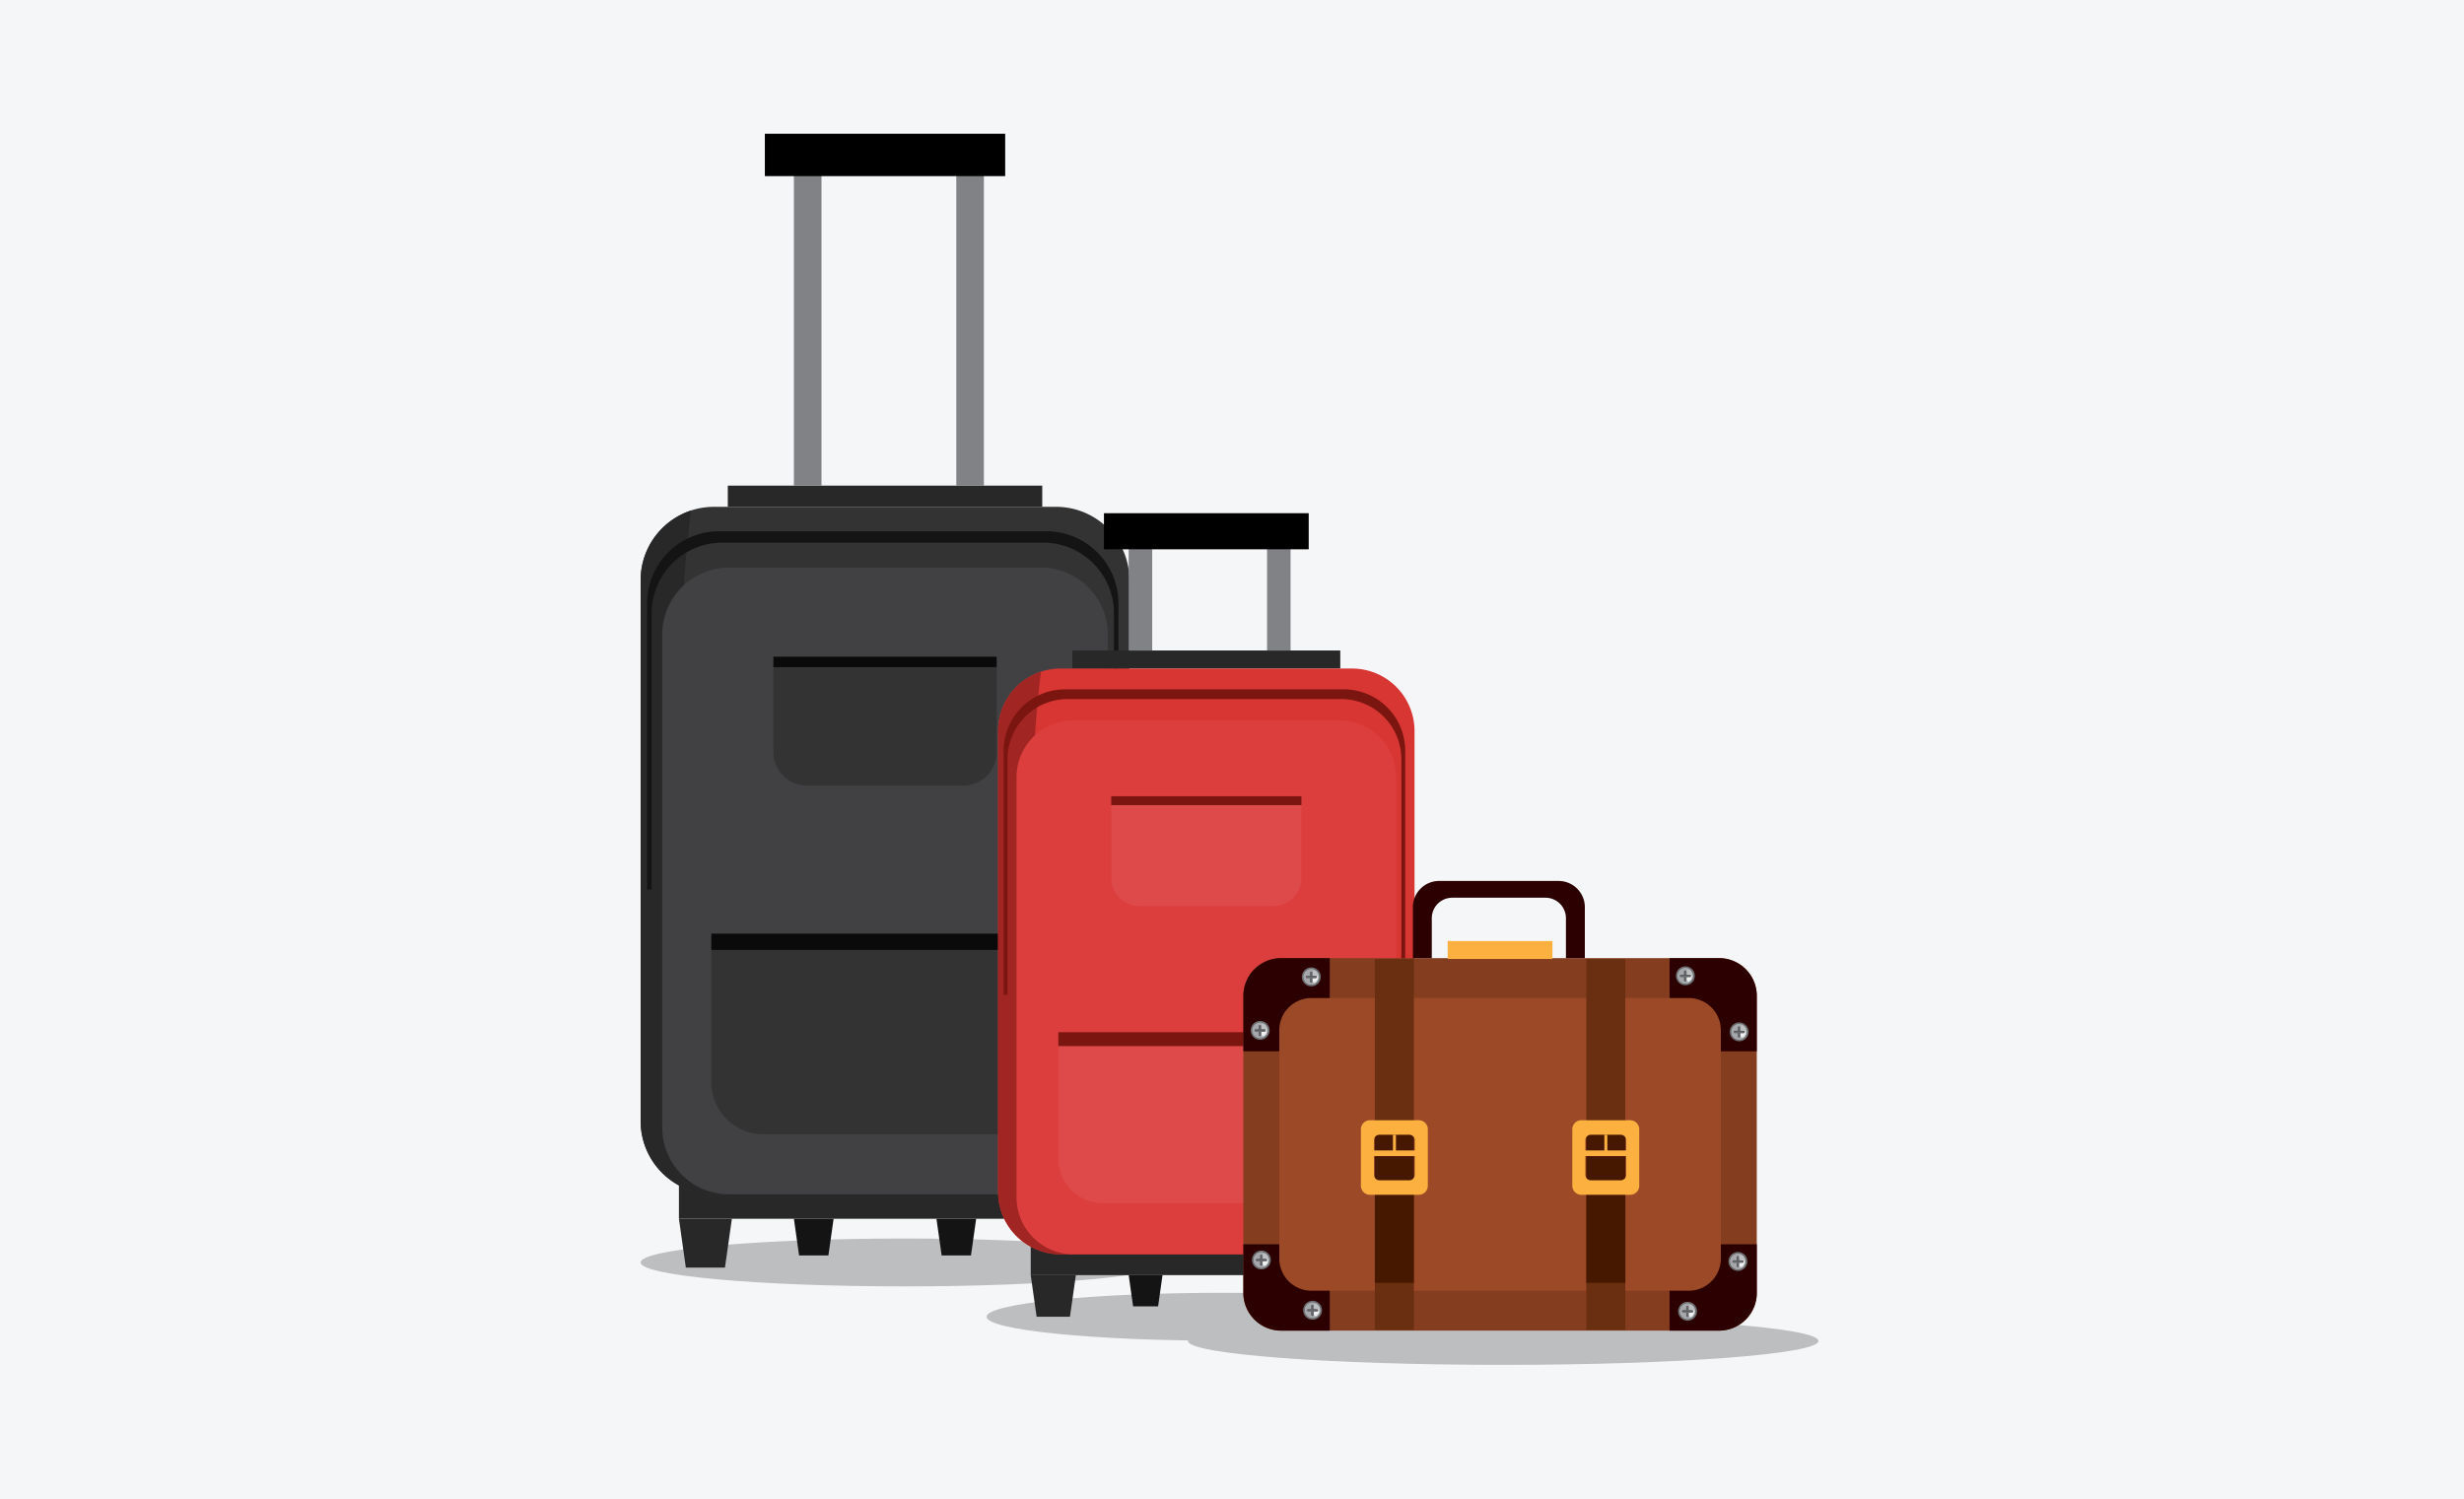
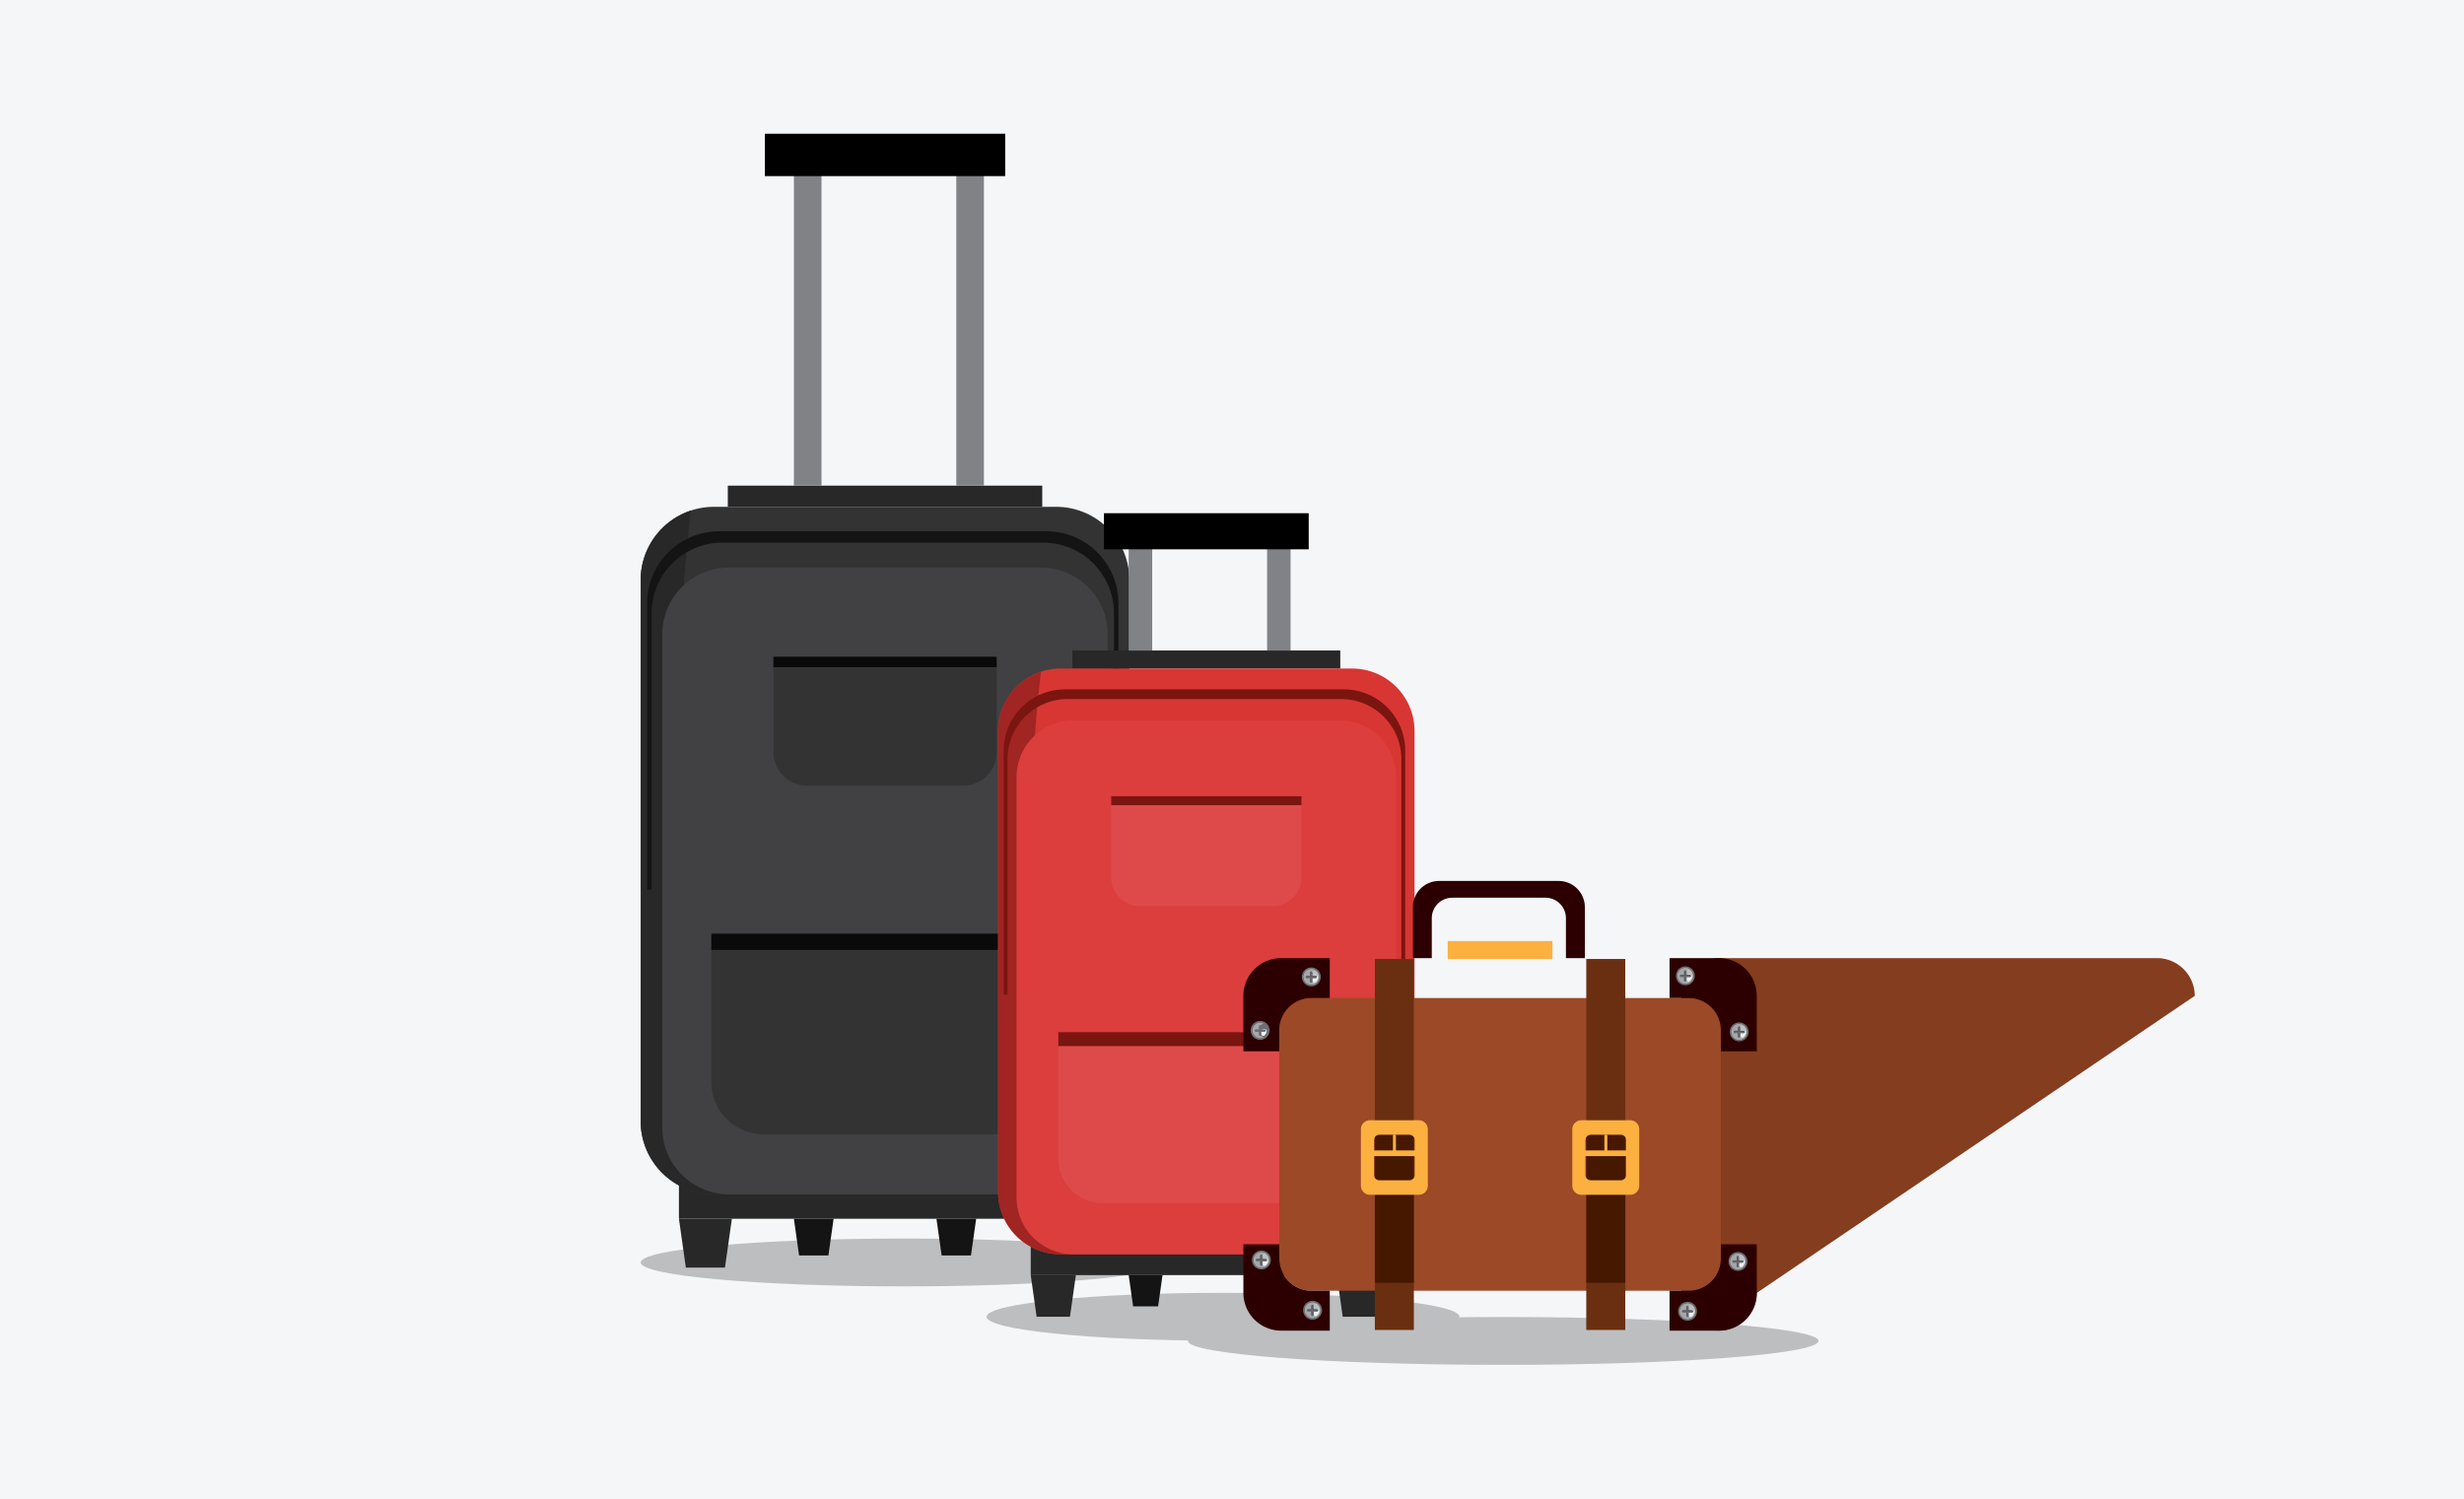
<svg xmlns="http://www.w3.org/2000/svg" width="350" height="213" viewBox="0 0 350 213">
  <defs>
    <clipPath id="clip-bags">
      <rect width="350" height="213" />
    </clipPath>
  </defs>
  <g id="bags" clip-path="url(#clip-bags)">
    <rect width="350" height="213" fill="#f5f6f8" />
    <g id="_7327380_61841" data-name="7327380_61841" transform="translate(45.494 -18.934)">
      <g id="Group_45749" data-name="Group 45749" transform="translate(45.506 37.934)">
        <path id="Path_83242" data-name="Path 83242" d="M290.355,377.076c0,1.879-20.05,3.4-44.784,3.4s-44.784-1.523-44.784-3.4,20.051-3.4,44.784-3.4S290.355,375.2,290.355,377.076Z" transform="translate(-123.047 -205.59)" fill="#bcbec0" />
        <ellipse id="Ellipse_180" data-name="Ellipse 180" cx="33.583" cy="3.402" rx="33.583" ry="3.402" transform="translate(49.14 164.649)" fill="#bcbec0" />
        <path id="Path_83243" data-name="Path 83243" d="M120.395,354.807c0,1.879-16.764,3.4-37.445,3.4s-37.444-1.523-37.444-3.4,16.764-3.4,37.444-3.4S120.395,352.928,120.395,354.807Z" transform="translate(-45.506 -194.469)" fill="#bcbec0" />
        <g id="Group_45701" data-name="Group 45701">
          <rect id="Rectangle_2496" data-name="Rectangle 2496" width="44.665" height="3.008" transform="translate(12.382 49.988)" fill="#282829" />
          <rect id="Rectangle_2497" data-name="Rectangle 2497" width="58.551" height="5.785" transform="translate(5.439 148.345)" fill="#282829" />
          <path id="Path_83244" data-name="Path 83244" d="M114.934,231.04a10.414,10.414,0,0,1-10.414,10.414H55.92A10.414,10.414,0,0,1,45.506,231.04V154.206A10.414,10.414,0,0,1,55.92,143.792h48.6a10.414,10.414,0,0,1,10.414,10.414Z" transform="translate(-45.506 -90.795)" fill="#333334" />
          <path id="Path_83245" data-name="Path 83245" d="M90.379,227.388c-16.6-6.993-29.652-19.6-35.379-36.973-4.891-14.837-4.12-30.279-2.352-45.56a10.414,10.414,0,0,0-7.143,9.882v76.834A10.414,10.414,0,0,0,55.92,241.985h48.6a10.41,10.41,0,0,0,10.047-7.711A112.824,112.824,0,0,1,90.379,227.388Z" transform="translate(-45.506 -91.326)" fill="#282829" />
          <path id="Path_83246" data-name="Path 83246" d="M114.927,240.573a9.493,9.493,0,0,1-9.493,9.493H61.13a9.493,9.493,0,0,1-9.494-9.493V170.532a9.494,9.494,0,0,1,9.494-9.494h44.3a9.493,9.493,0,0,1,9.493,9.494Z" transform="translate(-48.567 -99.407)" fill="#414042" />
          <path id="Path_83247" data-name="Path 83247" d="M47.99,201.64V162.563a10.039,10.039,0,0,1,9.851-10.217h45.97a10.039,10.039,0,0,1,9.851,10.217V201.64h.635v-40.5a10.233,10.233,0,0,0-10.041-10.414H57.4A10.232,10.232,0,0,0,47.356,161.14v40.5h.634Z" transform="translate(-46.43 -94.258)" fill="#141414" />
          <path id="Path_83248" data-name="Path 83248" d="M65.562,266.291v20.4a7.4,7.4,0,0,0,7.4,7.4h34.544a7.4,7.4,0,0,0,7.4-7.4v-20.4Z" transform="translate(-55.521 -151.967)" fill="#333334" />
          <rect id="Rectangle_2498" data-name="Rectangle 2498" width="49.347" height="2.314" transform="translate(10.041 113.63)" fill="#0b0a0b" />
          <g id="Group_45699" data-name="Group 45699" transform="translate(18.859 74.288)">
            <path id="Path_83249" data-name="Path 83249" d="M83.176,187.211v13.107a4.756,4.756,0,0,0,4.757,4.757h22.2a4.757,4.757,0,0,0,4.756-4.757V187.211Z" transform="translate(-83.176 -186.765)" fill="#333334" />
            <rect id="Rectangle_2499" data-name="Rectangle 2499" width="31.711" height="1.487" fill="#0b0a0b" />
          </g>
          <path id="Path_83250" data-name="Path 83250" d="M62.909,352.743H57.354l-.983-6.942h7.522Z" transform="translate(-50.932 -191.671)" fill="#282829" />
          <path id="Path_83251" data-name="Path 83251" d="M164.837,352.743h-5.554L158.3,345.8h7.522Z" transform="translate(-101.831 -191.671)" fill="#282829" />
          <g id="Group_45700" data-name="Group 45700" transform="translate(21.769 154.13)">
            <path id="Path_83252" data-name="Path 83252" d="M93.892,351.008H89.726l-.737-5.207H94.63Z" transform="translate(-88.989 -345.801)" fill="#141414" />
            <path id="Path_83253" data-name="Path 83253" d="M134.341,351.008h-4.166l-.737-5.207h5.641Z" transform="translate(-109.188 -345.801)" fill="#141414" />
          </g>
          <rect id="Rectangle_2500" data-name="Rectangle 2500" width="3.92" height="46.285" transform="translate(21.769 3.703)" fill="#808285" />
          <rect id="Rectangle_2501" data-name="Rectangle 2501" width="3.92" height="46.285" transform="translate(44.84 3.703)" fill="#808285" />
          <rect id="Rectangle_2502" data-name="Rectangle 2502" width="34.135" height="6.017" transform="translate(17.646)" />
        </g>
        <g id="Group_45704" data-name="Group 45704" transform="translate(50.777 53.904)">
          <rect id="Rectangle_2503" data-name="Rectangle 2503" width="38.055" height="2.563" transform="translate(10.549 19.502)" fill="#282829" />
          <rect id="Rectangle_2504" data-name="Rectangle 2504" width="49.886" height="4.929" transform="translate(4.634 103.303)" fill="#282829" />
          <path id="Path_83254" data-name="Path 83254" d="M206.085,264.016a8.873,8.873,0,0,1-8.873,8.873H155.8a8.873,8.873,0,0,1-8.873-8.873V198.552a8.873,8.873,0,0,1,8.873-8.873h41.408a8.873,8.873,0,0,1,8.873,8.873Z" transform="translate(-146.931 -167.614)" fill="#d83633" />
          <path id="Path_83255" data-name="Path 83255" d="M185.163,260.9c-14.145-5.959-25.264-16.7-30.143-31.5-4.167-12.641-3.51-25.8-2-38.817a8.871,8.871,0,0,0-6.085,8.42v65.463a8.873,8.873,0,0,0,8.873,8.873h41.408a8.869,8.869,0,0,0,8.56-6.569A96.176,96.176,0,0,1,185.163,260.9Z" transform="translate(-146.931 -168.066)" fill="#a12522" />
          <path id="Path_83256" data-name="Path 83256" d="M206.078,272.137a8.088,8.088,0,0,1-8.088,8.088H160.242a8.089,8.089,0,0,1-8.089-8.088V212.462a8.089,8.089,0,0,1,8.089-8.089h37.747a8.089,8.089,0,0,1,8.088,8.089v59.676Z" transform="translate(-149.539 -174.952)" fill="#db3e3d" />
          <path id="Path_83257" data-name="Path 83257" d="M149.047,238.966V205.672a8.553,8.553,0,0,1,8.393-8.705h39.167A8.553,8.553,0,0,1,205,205.672v33.294h.541V204.46a8.718,8.718,0,0,0-8.555-8.873H157.062a8.718,8.718,0,0,0-8.555,8.873v34.506Z" transform="translate(-147.718 -170.564)" fill="#7b1510" />
          <path id="Path_83258" data-name="Path 83258" d="M164.018,294.05v17.378a6.307,6.307,0,0,0,6.307,6.307h29.431a6.307,6.307,0,0,0,6.307-6.307V294.05Z" transform="translate(-155.464 -219.733)" fill="#de4a4a" />
          <rect id="Rectangle_2505" data-name="Rectangle 2505" width="42.045" height="1.972" transform="translate(8.554 73.725)" fill="#7b1510" />
          <g id="Group_45702" data-name="Group 45702" transform="translate(16.068 40.206)">
            <path id="Path_83259" data-name="Path 83259" d="M179.026,226.673V237.84a4.053,4.053,0,0,0,4.053,4.053h18.913a4.052,4.052,0,0,0,4.052-4.053V226.673Z" transform="translate(-179.026 -226.293)" fill="#de4a4a" />
            <rect id="Rectangle_2506" data-name="Rectangle 2506" width="27.018" height="1.267" fill="#7b1510" />
          </g>
          <path id="Path_83260" data-name="Path 83260" d="M161.758,367.708h-4.733l-.838-5.915H162.6Z" transform="translate(-151.554 -253.561)" fill="#282829" />
          <path id="Path_83261" data-name="Path 83261" d="M248.6,367.708H243.87l-.838-5.915h6.408Z" transform="translate(-194.92 -253.561)" fill="#282829" />
          <g id="Group_45703" data-name="Group 45703" transform="translate(18.548 108.232)">
            <path id="Path_83262" data-name="Path 83262" d="M188.156,366.23h-3.55l-.628-4.437h4.806Z" transform="translate(-183.979 -361.793)" fill="#141414" />
            <path id="Path_83263" data-name="Path 83263" d="M222.618,366.23h-3.549l-.628-4.437h4.807Z" transform="translate(-201.188 -361.793)" fill="#141414" />
          </g>
          <rect id="Rectangle_2507" data-name="Rectangle 2507" width="3.34" height="16.346" transform="translate(18.548 3.156)" fill="#808285" />
          <rect id="Rectangle_2508" data-name="Rectangle 2508" width="3.34" height="16.346" transform="translate(38.204 3.156)" fill="#808285" />
          <rect id="Rectangle_2509" data-name="Rectangle 2509" width="29.084" height="5.127" transform="translate(15.035)" />
        </g>
        <g id="Group_45748" data-name="Group 45748" transform="translate(85.613 106.145)">
-           <path id="Path_83264" data-name="Path 83264" d="M289.445,319.4a5.362,5.362,0,0,1-5.362,5.362H221.876a5.362,5.362,0,0,1-5.362-5.362V277.207a5.362,5.362,0,0,1,5.362-5.362h62.207a5.362,5.362,0,0,1,5.362,5.362Z" transform="translate(-216.514 -260.885)" fill="#843d1e" />
+           <path id="Path_83264" data-name="Path 83264" d="M289.445,319.4a5.362,5.362,0,0,1-5.362,5.362a5.362,5.362,0,0,1-5.362-5.362V277.207a5.362,5.362,0,0,1,5.362-5.362h62.207a5.362,5.362,0,0,1,5.362,5.362Z" transform="translate(-216.514 -260.885)" fill="#843d1e" />
          <path id="Path_83265" data-name="Path 83265" d="M289.432,320.228a4.568,4.568,0,0,1-4.612,4.522h-53.5a4.568,4.568,0,0,1-4.612-4.522v-32.54a4.568,4.568,0,0,1,4.612-4.522h53.5a4.568,4.568,0,0,1,4.612,4.522Z" transform="translate(-221.605 -266.538)" fill="#9b4927" />
          <path id="Path_83266" data-name="Path 83266" d="M228.788,271.846h-6.912a5.362,5.362,0,0,0-5.362,5.362v7.874h5.1v-3.046a4.568,4.568,0,0,1,4.612-4.522h2.558Z" transform="translate(-216.514 -260.886)" fill="#2c0000" />
          <path id="Path_83267" data-name="Path 83267" d="M344.466,271.846h-7.031v5.668h2.678a4.568,4.568,0,0,1,4.612,4.522v3.046h5.1v-7.874A5.362,5.362,0,0,0,344.466,271.846Z" transform="translate(-276.897 -260.886)" fill="#2c0000" />
          <path id="Path_83268" data-name="Path 83268" d="M228.788,359.638H226.23a4.568,4.568,0,0,1-4.612-4.522v-2.085h-5.1v6.912a5.362,5.362,0,0,0,5.362,5.362h6.912Z" transform="translate(-216.514 -301.426)" fill="#2c0000" />
          <path id="Path_83269" data-name="Path 83269" d="M344.725,353.032v2.085a4.568,4.568,0,0,1-4.612,4.522h-2.678v5.668h7.031a5.362,5.362,0,0,0,5.362-5.362v-6.912h-5.1Z" transform="translate(-276.897 -301.427)" fill="#2c0000" />
          <g id="Group_45709" data-name="Group 45709" transform="translate(8.311 12.283)">
            <path id="Path_83270" data-name="Path 83270" d="M235.8,275.831a1.343,1.343,0,1,1-1.343-1.343A1.343,1.343,0,0,1,235.8,275.831Z" transform="translate(-233.114 -274.488)" fill="#6d6e71" />
            <path id="Path_83271" data-name="Path 83271" d="M235.8,276.087A1.087,1.087,0,1,1,234.711,275,1.087,1.087,0,0,1,235.8,276.087Z" transform="translate(-233.369 -274.744)" fill="#bcbec0" />
            <path id="Path_83272" data-name="Path 83272" d="M234.552,276.087a1.086,1.086,0,0,1,.624-.982,1.087,1.087,0,1,0,0,1.965A1.085,1.085,0,0,1,234.552,276.087Z" transform="translate(-233.369 -274.744)" fill="#a5a7aa" />
            <g id="Group_45705" data-name="Group 45705" transform="translate(1.459 0.549)">
              <path id="Path_83273" data-name="Path 83273" d="M236.844,276.375a.5.5,0,1,0-.408.791A.973.973,0,0,0,236.844,276.375Z" transform="translate(-236.028 -275.585)" fill="#f0f0f0" />
            </g>
            <g id="Group_45708" data-name="Group 45708" transform="translate(0.557 0.586)">
              <g id="Group_45706" data-name="Group 45706" transform="translate(0.606)">
                <path id="Path_83274" data-name="Path 83274" d="M235.8,277.051a.18.18,0,0,1-.179.18h0a.18.18,0,0,1-.18-.18v-1.213a.179.179,0,0,1,.18-.179h0a.179.179,0,0,1,.179.179Z" transform="translate(-235.438 -275.659)" fill="#6d6e71" />
                <path id="Path_83275" data-name="Path 83275" d="M235.617,277.083v-1.212a.177.177,0,0,1,.116-.167.178.178,0,0,0-.116-.045.179.179,0,0,0-.18.179v1.213a.18.18,0,0,0,.18.18.171.171,0,0,0,.064-.013A.178.178,0,0,1,235.617,277.083Z" transform="translate(-235.437 -275.659)" fill="#5c5d60" />
              </g>
              <g id="Group_45707" data-name="Group 45707" transform="translate(0 0.606)">
                <path id="Path_83276" data-name="Path 83276" d="M234.406,277.228a.18.18,0,0,1-.18-.18h0a.18.18,0,0,1,.18-.18h1.212a.18.18,0,0,1,.179.18h0a.18.18,0,0,1-.179.18Z" transform="translate(-234.226 -276.869)" fill="#6d6e71" />
                <path id="Path_83277" data-name="Path 83277" d="M234.374,277.049h1.212a.178.178,0,0,1,.167.116.178.178,0,0,0-.135-.3h-1.212a.177.177,0,0,0-.167.244A.18.18,0,0,1,234.374,277.049Z" transform="translate(-234.226 -276.869)" fill="#5c5d60" />
              </g>
            </g>
          </g>
          <g id="Group_45714" data-name="Group 45714" transform="translate(1.04 19.883)">
            <path id="Path_83278" data-name="Path 83278" d="M221.277,291.012a1.343,1.343,0,1,1-1.343-1.343A1.343,1.343,0,0,1,221.277,291.012Z" transform="translate(-218.591 -289.669)" fill="#6d6e71" />
-             <path id="Path_83279" data-name="Path 83279" d="M221.277,291.267a1.087,1.087,0,1,1-1.087-1.087A1.087,1.087,0,0,1,221.277,291.267Z" transform="translate(-218.846 -289.924)" fill="#bcbec0" />
            <path id="Path_83280" data-name="Path 83280" d="M220.029,291.267a1.086,1.086,0,0,1,.624-.983,1.087,1.087,0,1,0,0,1.965A1.086,1.086,0,0,1,220.029,291.267Z" transform="translate(-218.846 -289.924)" fill="#a5a7aa" />
            <g id="Group_45710" data-name="Group 45710" transform="translate(1.459 0.549)">
              <path id="Path_83281" data-name="Path 83281" d="M222.321,291.556a.5.5,0,1,0-.409.791A.973.973,0,0,0,222.321,291.556Z" transform="translate(-221.505 -290.766)" fill="#f0f0f0" />
            </g>
            <g id="Group_45713" data-name="Group 45713" transform="translate(0.557 0.586)">
              <g id="Group_45711" data-name="Group 45711" transform="translate(0.606)">
                <path id="Path_83282" data-name="Path 83282" d="M221.274,292.231a.18.18,0,0,1-.18.18h0a.18.18,0,0,1-.18-.18v-1.212a.179.179,0,0,1,.18-.179h0a.18.18,0,0,1,.18.179Z" transform="translate(-220.915 -290.84)" fill="#6d6e71" />
-                 <path id="Path_83283" data-name="Path 83283" d="M221.095,292.263v-1.212a.178.178,0,0,1,.116-.167.178.178,0,0,0-.3.135v1.212a.177.177,0,0,0,.244.167A.176.176,0,0,1,221.095,292.263Z" transform="translate(-220.915 -290.84)" fill="#5c5d60" />
              </g>
              <g id="Group_45712" data-name="Group 45712" transform="translate(0 0.606)">
                <path id="Path_83284" data-name="Path 83284" d="M219.884,292.409a.181.181,0,0,1-.18-.18h0a.18.18,0,0,1,.18-.18H221.1a.18.18,0,0,1,.18.18h0a.18.18,0,0,1-.18.18Z" transform="translate(-219.704 -292.05)" fill="#6d6e71" />
-                 <path id="Path_83285" data-name="Path 83285" d="M219.852,292.23h1.212a.178.178,0,0,1,.167.116.177.177,0,0,0-.135-.3h-1.212a.18.18,0,0,0-.18.18.194.194,0,0,0,.013.064A.178.178,0,0,1,219.852,292.23Z" transform="translate(-219.704 -292.05)" fill="#5c5d60" />
              </g>
            </g>
          </g>
          <g id="Group_45719" data-name="Group 45719" transform="translate(1.22 52.498)">
            <path id="Path_83286" data-name="Path 83286" d="M221.636,356.158a1.343,1.343,0,1,1-1.343-1.343A1.343,1.343,0,0,1,221.636,356.158Z" transform="translate(-218.95 -354.815)" fill="#6d6e71" />
            <path id="Path_83287" data-name="Path 83287" d="M221.636,356.413a1.087,1.087,0,1,1-1.087-1.087A1.087,1.087,0,0,1,221.636,356.413Z" transform="translate(-219.205 -355.07)" fill="#bcbec0" />
            <path id="Path_83288" data-name="Path 83288" d="M220.389,356.414a1.086,1.086,0,0,1,.624-.982,1.088,1.088,0,1,0,0,1.965A1.085,1.085,0,0,1,220.389,356.414Z" transform="translate(-219.206 -355.071)" fill="#a5a7aa" />
            <g id="Group_45715" data-name="Group 45715" transform="translate(1.459 0.549)">
              <path id="Path_83289" data-name="Path 83289" d="M222.68,356.7a.5.5,0,1,0-.408.791A.972.972,0,0,0,222.68,356.7Z" transform="translate(-221.864 -355.911)" fill="#f0f0f0" />
            </g>
            <g id="Group_45718" data-name="Group 45718" transform="translate(0.557 0.586)">
              <g id="Group_45716" data-name="Group 45716" transform="translate(0.607)">
                <path id="Path_83290" data-name="Path 83290" d="M221.634,357.377a.18.18,0,0,1-.179.18h0a.18.18,0,0,1-.18-.18v-1.213a.179.179,0,0,1,.18-.179h0a.179.179,0,0,1,.179.179Z" transform="translate(-221.274 -355.985)" fill="#6d6e71" />
                <path id="Path_83291" data-name="Path 83291" d="M221.454,357.41V356.2a.178.178,0,0,1,.116-.167.177.177,0,0,0-.116-.045.179.179,0,0,0-.18.179v1.213a.18.18,0,0,0,.18.18.183.183,0,0,0,.064-.013A.182.182,0,0,1,221.454,357.41Z" transform="translate(-221.274 -355.986)" fill="#5c5d60" />
              </g>
              <g id="Group_45717" data-name="Group 45717" transform="translate(0 0.606)">
                <path id="Path_83292" data-name="Path 83292" d="M220.243,357.555a.18.18,0,0,1-.18-.18h0a.18.18,0,0,1,.18-.18h1.212a.18.18,0,0,1,.18.18h0a.18.18,0,0,1-.18.18Z" transform="translate(-220.062 -357.195)" fill="#6d6e71" />
                <path id="Path_83293" data-name="Path 83293" d="M220.211,357.375h1.212a.178.178,0,0,1,.167.116.178.178,0,0,0-.135-.3h-1.212a.177.177,0,0,0-.167.244A.182.182,0,0,1,220.211,357.375Z" transform="translate(-220.062 -357.195)" fill="#5c5d60" />
              </g>
            </g>
          </g>
          <g id="Group_45724" data-name="Group 45724" transform="translate(8.489 59.638)">
            <path id="Path_83294" data-name="Path 83294" d="M236.156,370.421a1.343,1.343,0,1,1-1.343-1.344A1.343,1.343,0,0,1,236.156,370.421Z" transform="translate(-233.47 -369.077)" fill="#6d6e71" />
            <path id="Path_83295" data-name="Path 83295" d="M236.156,370.676a1.087,1.087,0,1,1-1.087-1.087A1.087,1.087,0,0,1,236.156,370.676Z" transform="translate(-233.725 -369.333)" fill="#bcbec0" />
            <path id="Path_83296" data-name="Path 83296" d="M234.908,370.676a1.087,1.087,0,0,1,.624-.983,1.087,1.087,0,1,0,0,1.965A1.086,1.086,0,0,1,234.908,370.676Z" transform="translate(-233.725 -369.332)" fill="#a5a7aa" />
            <g id="Group_45720" data-name="Group 45720" transform="translate(1.459 0.549)">
              <path id="Path_83297" data-name="Path 83297" d="M237.2,370.963a.5.5,0,1,0-.408.791A.974.974,0,0,0,237.2,370.963Z" transform="translate(-236.384 -370.173)" fill="#f0f0f0" />
            </g>
            <g id="Group_45723" data-name="Group 45723" transform="translate(0.557 0.586)">
              <g id="Group_45721" data-name="Group 45721" transform="translate(0.606)">
                <path id="Path_83298" data-name="Path 83298" d="M236.153,371.639a.18.18,0,0,1-.18.18h0a.18.18,0,0,1-.18-.18v-1.212a.179.179,0,0,1,.18-.179h0a.18.18,0,0,1,.18.179Z" transform="translate(-235.793 -370.248)" fill="#6d6e71" />
                <path id="Path_83299" data-name="Path 83299" d="M235.973,371.671v-1.212a.178.178,0,0,1,.116-.167.178.178,0,0,0-.116-.045.18.18,0,0,0-.18.179v1.212a.18.18,0,0,0,.18.18.194.194,0,0,0,.064-.012A.18.18,0,0,1,235.973,371.671Z" transform="translate(-235.793 -370.248)" fill="#5c5d60" />
              </g>
              <g id="Group_45722" data-name="Group 45722" transform="translate(0 0.605)">
                <path id="Path_83300" data-name="Path 83300" d="M234.762,371.817a.18.18,0,0,1-.18-.18h0a.18.18,0,0,1,.18-.18h1.213a.179.179,0,0,1,.179.18h0a.18.18,0,0,1-.179.18Z" transform="translate(-234.582 -371.457)" fill="#6d6e71" />
                <path id="Path_83301" data-name="Path 83301" d="M234.73,371.637h1.212a.179.179,0,0,1,.167.115.177.177,0,0,0,.045-.116.179.179,0,0,0-.179-.18h-1.213a.18.18,0,0,0-.18.18.182.182,0,0,0,.014.064A.179.179,0,0,1,234.73,371.637Z" transform="translate(-234.582 -371.457)" fill="#5c5d60" />
              </g>
            </g>
          </g>
          <g id="Group_45729" data-name="Group 45729" transform="translate(61.757 59.782)">
            <path id="Path_83302" data-name="Path 83302" d="M342.557,370.708a1.343,1.343,0,1,1-1.344-1.343A1.344,1.344,0,0,1,342.557,370.708Z" transform="translate(-339.871 -369.365)" fill="#6d6e71" />
            <path id="Path_83303" data-name="Path 83303" d="M342.558,370.963a1.087,1.087,0,1,1-1.088-1.087A1.087,1.087,0,0,1,342.558,370.963Z" transform="translate(-340.127 -369.62)" fill="#bcbec0" />
            <path id="Path_83304" data-name="Path 83304" d="M341.31,370.963a1.085,1.085,0,0,1,.624-.982,1.087,1.087,0,1,0,0,1.965A1.086,1.086,0,0,1,341.31,370.963Z" transform="translate(-340.126 -369.62)" fill="#a5a7aa" />
            <g id="Group_45725" data-name="Group 45725" transform="translate(1.459 0.549)">
              <path id="Path_83305" data-name="Path 83305" d="M343.6,371.251a.5.5,0,1,0-.408.79A.972.972,0,0,0,343.6,371.251Z" transform="translate(-342.785 -370.461)" fill="#f0f0f0" />
            </g>
            <g id="Group_45728" data-name="Group 45728" transform="translate(0.558 0.586)">
              <g id="Group_45726" data-name="Group 45726" transform="translate(0.606)">
                <path id="Path_83306" data-name="Path 83306" d="M342.555,371.927a.18.18,0,0,1-.18.18h0a.18.18,0,0,1-.179-.18v-1.212a.179.179,0,0,1,.179-.179h0a.179.179,0,0,1,.18.179Z" transform="translate(-342.196 -370.536)" fill="#6d6e71" />
                <path id="Path_83307" data-name="Path 83307" d="M342.375,371.959v-1.212a.178.178,0,0,1,.116-.167.178.178,0,0,0-.3.135v1.212a.177.177,0,0,0,.243.167A.178.178,0,0,1,342.375,371.959Z" transform="translate(-342.196 -370.536)" fill="#5c5d60" />
              </g>
              <g id="Group_45727" data-name="Group 45727" transform="translate(0 0.606)">
                <path id="Path_83308" data-name="Path 83308" d="M341.165,372.105a.18.18,0,0,1-.18-.18h0a.18.18,0,0,1,.18-.18h1.212a.18.18,0,0,1,.179.18h0a.18.18,0,0,1-.179.18Z" transform="translate(-340.985 -371.746)" fill="#6d6e71" />
                <path id="Path_83309" data-name="Path 83309" d="M341.133,371.926h1.212a.178.178,0,0,1,.167.116.183.183,0,0,0,.045-.116.179.179,0,0,0-.179-.18h-1.212a.18.18,0,0,0-.18.18.183.183,0,0,0,.014.064A.175.175,0,0,1,341.133,371.926Z" transform="translate(-340.985 -371.746)" fill="#5c5d60" />
              </g>
            </g>
          </g>
          <g id="Group_45734" data-name="Group 45734" transform="translate(68.908 52.706)">
            <path id="Path_83310" data-name="Path 83310" d="M356.84,356.573a1.343,1.343,0,1,1-1.343-1.343A1.343,1.343,0,0,1,356.84,356.573Z" transform="translate(-354.154 -355.23)" fill="#6d6e71" />
            <path id="Path_83311" data-name="Path 83311" d="M356.84,356.829a1.087,1.087,0,1,1-1.087-1.087A1.087,1.087,0,0,1,356.84,356.829Z" transform="translate(-354.409 -355.486)" fill="#bcbec0" />
            <path id="Path_83312" data-name="Path 83312" d="M355.593,356.829a1.086,1.086,0,0,1,.624-.982,1.087,1.087,0,1,0,0,1.965A1.086,1.086,0,0,1,355.593,356.829Z" transform="translate(-354.409 -355.486)" fill="#a5a7aa" />
            <g id="Group_45730" data-name="Group 45730" transform="translate(1.459 0.549)">
              <path id="Path_83313" data-name="Path 83313" d="M357.884,357.117a.5.5,0,1,0-.408.791A.972.972,0,0,0,357.884,357.117Z" transform="translate(-357.068 -356.327)" fill="#f0f0f0" />
            </g>
            <g id="Group_45733" data-name="Group 45733" transform="translate(0.557 0.586)">
              <g id="Group_45731" data-name="Group 45731" transform="translate(0.607)">
                <path id="Path_83314" data-name="Path 83314" d="M356.838,357.793a.18.18,0,0,1-.18.18h0a.179.179,0,0,1-.179-.18v-1.212a.179.179,0,0,1,.179-.18h0a.18.18,0,0,1,.18.18Z" transform="translate(-356.479 -356.4)" fill="#6d6e71" />
                <path id="Path_83315" data-name="Path 83315" d="M356.658,357.824v-1.212a.179.179,0,0,1,.116-.167.177.177,0,0,0-.295.135v1.212a.18.18,0,0,0,.179.18.17.17,0,0,0,.064-.013A.176.176,0,0,1,356.658,357.824Z" transform="translate(-356.479 -356.4)" fill="#5c5d60" />
              </g>
              <g id="Group_45732" data-name="Group 45732" transform="translate(0 0.606)">
                <path id="Path_83316" data-name="Path 83316" d="M355.447,357.97a.18.18,0,0,1-.18-.18h0a.18.18,0,0,1,.18-.18h1.213a.18.18,0,0,1,.179.18h0a.18.18,0,0,1-.179.18Z" transform="translate(-355.267 -357.611)" fill="#6d6e71" />
                <path id="Path_83317" data-name="Path 83317" d="M355.416,357.791h1.212a.179.179,0,0,1,.167.115.178.178,0,0,0-.135-.3h-1.213a.18.18,0,0,0-.18.18.171.171,0,0,0,.013.064A.178.178,0,0,1,355.416,357.791Z" transform="translate(-355.267 -357.61)" fill="#5c5d60" />
              </g>
            </g>
          </g>
          <g id="Group_45739" data-name="Group 45739" transform="translate(61.445 12.131)">
            <path id="Path_83318" data-name="Path 83318" d="M341.935,275.528a1.343,1.343,0,1,1-1.343-1.343A1.343,1.343,0,0,1,341.935,275.528Z" transform="translate(-339.248 -274.185)" fill="#6d6e71" />
            <path id="Path_83319" data-name="Path 83319" d="M341.935,275.784a1.087,1.087,0,1,1-1.087-1.087A1.088,1.088,0,0,1,341.935,275.784Z" transform="translate(-339.504 -274.441)" fill="#bcbec0" />
            <path id="Path_83320" data-name="Path 83320" d="M340.687,275.783a1.086,1.086,0,0,1,.624-.982,1.087,1.087,0,1,0,0,1.965A1.086,1.086,0,0,1,340.687,275.783Z" transform="translate(-339.504 -274.44)" fill="#a5a7aa" />
            <g id="Group_45735" data-name="Group 45735" transform="translate(1.459 0.549)">
              <path id="Path_83321" data-name="Path 83321" d="M342.979,276.072a.5.5,0,1,0-.409.791A.974.974,0,0,0,342.979,276.072Z" transform="translate(-342.163 -275.282)" fill="#f0f0f0" />
            </g>
            <g id="Group_45738" data-name="Group 45738" transform="translate(0.558 0.586)">
              <g id="Group_45736" data-name="Group 45736" transform="translate(0.607)">
                <path id="Path_83322" data-name="Path 83322" d="M341.934,276.748a.18.18,0,0,1-.18.18h0a.179.179,0,0,1-.179-.18v-1.212a.179.179,0,0,1,.179-.179h0a.18.18,0,0,1,.18.179Z" transform="translate(-341.574 -275.356)" fill="#6d6e71" />
                <path id="Path_83323" data-name="Path 83323" d="M341.753,276.779v-1.212a.178.178,0,0,1,.116-.167.178.178,0,0,0-.3.135v1.212a.18.18,0,0,0,.179.18.171.171,0,0,0,.064-.013A.175.175,0,0,1,341.753,276.779Z" transform="translate(-341.574 -275.356)" fill="#5c5d60" />
              </g>
              <g id="Group_45737" data-name="Group 45737" transform="translate(0 0.606)">
                <path id="Path_83324" data-name="Path 83324" d="M340.542,276.926a.18.18,0,0,1-.18-.18h0a.18.18,0,0,1,.18-.18h1.212a.18.18,0,0,1,.179.18h0a.18.18,0,0,1-.179.18Z" transform="translate(-340.362 -276.566)" fill="#6d6e71" />
                <path id="Path_83325" data-name="Path 83325" d="M340.51,276.746h1.212a.178.178,0,0,1,.167.116.178.178,0,0,0-.135-.3h-1.212a.18.18,0,0,0-.18.18.191.191,0,0,0,.013.064A.179.179,0,0,1,340.51,276.746Z" transform="translate(-340.362 -276.566)" fill="#5c5d60" />
              </g>
            </g>
          </g>
          <g id="Group_45744" data-name="Group 45744" transform="translate(69.088 20.092)">
            <circle id="Ellipse_181" data-name="Ellipse 181" cx="1.343" cy="1.343" r="1.343" fill="#6d6e71" />
            <path id="Path_83326" data-name="Path 83326" d="M357.2,291.683a1.087,1.087,0,1,1-1.087-1.087A1.087,1.087,0,0,1,357.2,291.683Z" transform="translate(-354.769 -290.34)" fill="#bcbec0" />
            <path id="Path_83327" data-name="Path 83327" d="M355.951,291.683a1.087,1.087,0,0,1,.624-.983,1.088,1.088,0,1,0,0,1.965A1.087,1.087,0,0,1,355.951,291.683Z" transform="translate(-354.768 -290.34)" fill="#a5a7aa" />
            <g id="Group_45740" data-name="Group 45740" transform="translate(1.459 0.548)">
              <path id="Path_83328" data-name="Path 83328" d="M358.243,291.971a.5.5,0,1,0-.408.791A.973.973,0,0,0,358.243,291.971Z" transform="translate(-357.428 -291.18)" fill="#f0f0f0" />
            </g>
            <g id="Group_45743" data-name="Group 45743" transform="translate(0.557 0.586)">
              <g id="Group_45741" data-name="Group 45741" transform="translate(0.607)">
                <path id="Path_83329" data-name="Path 83329" d="M357.2,292.647a.18.18,0,0,1-.18.18h0a.18.18,0,0,1-.18-.18v-1.212a.18.18,0,0,1,.18-.18h0a.18.18,0,0,1,.18.18Z" transform="translate(-356.837 -291.255)" fill="#6d6e71" />
                <path id="Path_83330" data-name="Path 83330" d="M357.017,292.678v-1.212a.178.178,0,0,1,.116-.167.178.178,0,0,0-.3.135v1.212a.18.18,0,0,0,.18.18.194.194,0,0,0,.064-.013A.182.182,0,0,1,357.017,292.678Z" transform="translate(-356.837 -291.255)" fill="#5c5d60" />
              </g>
              <g id="Group_45742" data-name="Group 45742" transform="translate(0 0.605)">
                <path id="Path_83331" data-name="Path 83331" d="M355.806,292.824a.18.18,0,0,1-.18-.18h0a.18.18,0,0,1,.18-.18h1.213a.179.179,0,0,1,.179.18h0a.18.18,0,0,1-.179.18Z" transform="translate(-355.625 -292.465)" fill="#6d6e71" />
                <path id="Path_83332" data-name="Path 83332" d="M355.774,292.645h1.212a.179.179,0,0,1,.167.115.178.178,0,0,0-.135-.3h-1.213a.18.18,0,0,0-.18.18.171.171,0,0,0,.014.064A.179.179,0,0,1,355.774,292.645Z" transform="translate(-355.625 -292.464)" fill="#5c5d60" />
              </g>
            </g>
          </g>
          <g id="Group_45745" data-name="Group 45745" transform="translate(18.679 11.083)">
            <rect id="Rectangle_2510" data-name="Rectangle 2510" width="5.542" height="52.7" fill="#6a2f10" />
            <rect id="Rectangle_2511" data-name="Rectangle 2511" width="5.542" height="52.7" transform="translate(30.031)" fill="#6a2f10" />
          </g>
          <rect id="Rectangle_2512" data-name="Rectangle 2512" width="5.542" height="23.096" transform="translate(18.679 33.991)" fill="#471800" />
          <rect id="Rectangle_2513" data-name="Rectangle 2513" width="5.542" height="23.096" transform="translate(48.721 33.991)" fill="#471800" />
          <g id="Group_45746" data-name="Group 45746" transform="translate(16.696 33.991)">
            <path id="Path_83333" data-name="Path 83333" d="M258.089,317.848h-6.941a1.283,1.283,0,0,0-1.284,1.283v8.025a1.283,1.283,0,0,0,1.284,1.283h6.941a1.283,1.283,0,0,0,1.283-1.283v-8.025A1.284,1.284,0,0,0,258.089,317.848Zm-.569,7.745a.783.783,0,0,1-.783.784H252.5a.783.783,0,0,1-.783-.784v-4.9a.783.783,0,0,1,.783-.784h4.238a.783.783,0,0,1,.783.784Z" transform="translate(-249.864 -317.848)" fill="#fbb040" />
            <rect id="Rectangle_2514" data-name="Rectangle 2514" width="7.106" height="0.804" transform="translate(1 4.29)" fill="#fbb040" />
            <rect id="Rectangle_2515" data-name="Rectangle 2515" width="0.425" height="2.63" transform="translate(4.552 2.062)" fill="#fbb040" />
          </g>
          <g id="Group_45747" data-name="Group 45747" transform="translate(46.727 33.991)">
            <path id="Path_83334" data-name="Path 83334" d="M318.073,317.848h-6.941a1.283,1.283,0,0,0-1.284,1.283v8.025a1.283,1.283,0,0,0,1.284,1.283h6.941a1.283,1.283,0,0,0,1.284-1.283v-8.025A1.283,1.283,0,0,0,318.073,317.848Zm-.568,7.745a.783.783,0,0,1-.783.784h-4.238a.783.783,0,0,1-.783-.784v-4.9a.783.783,0,0,1,.783-.784h4.238a.783.783,0,0,1,.783.784Z" transform="translate(-309.849 -317.848)" fill="#fbb040" />
            <rect id="Rectangle_2516" data-name="Rectangle 2516" width="7.106" height="0.804" transform="translate(1 4.29)" fill="#fbb040" />
            <rect id="Rectangle_2517" data-name="Rectangle 2517" width="0.425" height="2.63" transform="translate(4.553 2.062)" fill="#fbb040" />
          </g>
          <rect id="Rectangle_2518" data-name="Rectangle 2518" width="14.879" height="2.546" transform="translate(29.026 8.536)" fill="#fbb040" />
          <path id="Path_83335" data-name="Path 83335" d="M267.3,260.913V255.24a2.906,2.906,0,0,1,2.906-2.906h13.243a2.906,2.906,0,0,1,2.906,2.906v5.673h2.686v-7.235a3.725,3.725,0,0,0-3.725-3.725H268.34a3.724,3.724,0,0,0-3.725,3.725v7.235Z" transform="translate(-240.534 -249.953)" fill="#2c0000" />
        </g>
      </g>
    </g>
  </g>
</svg>